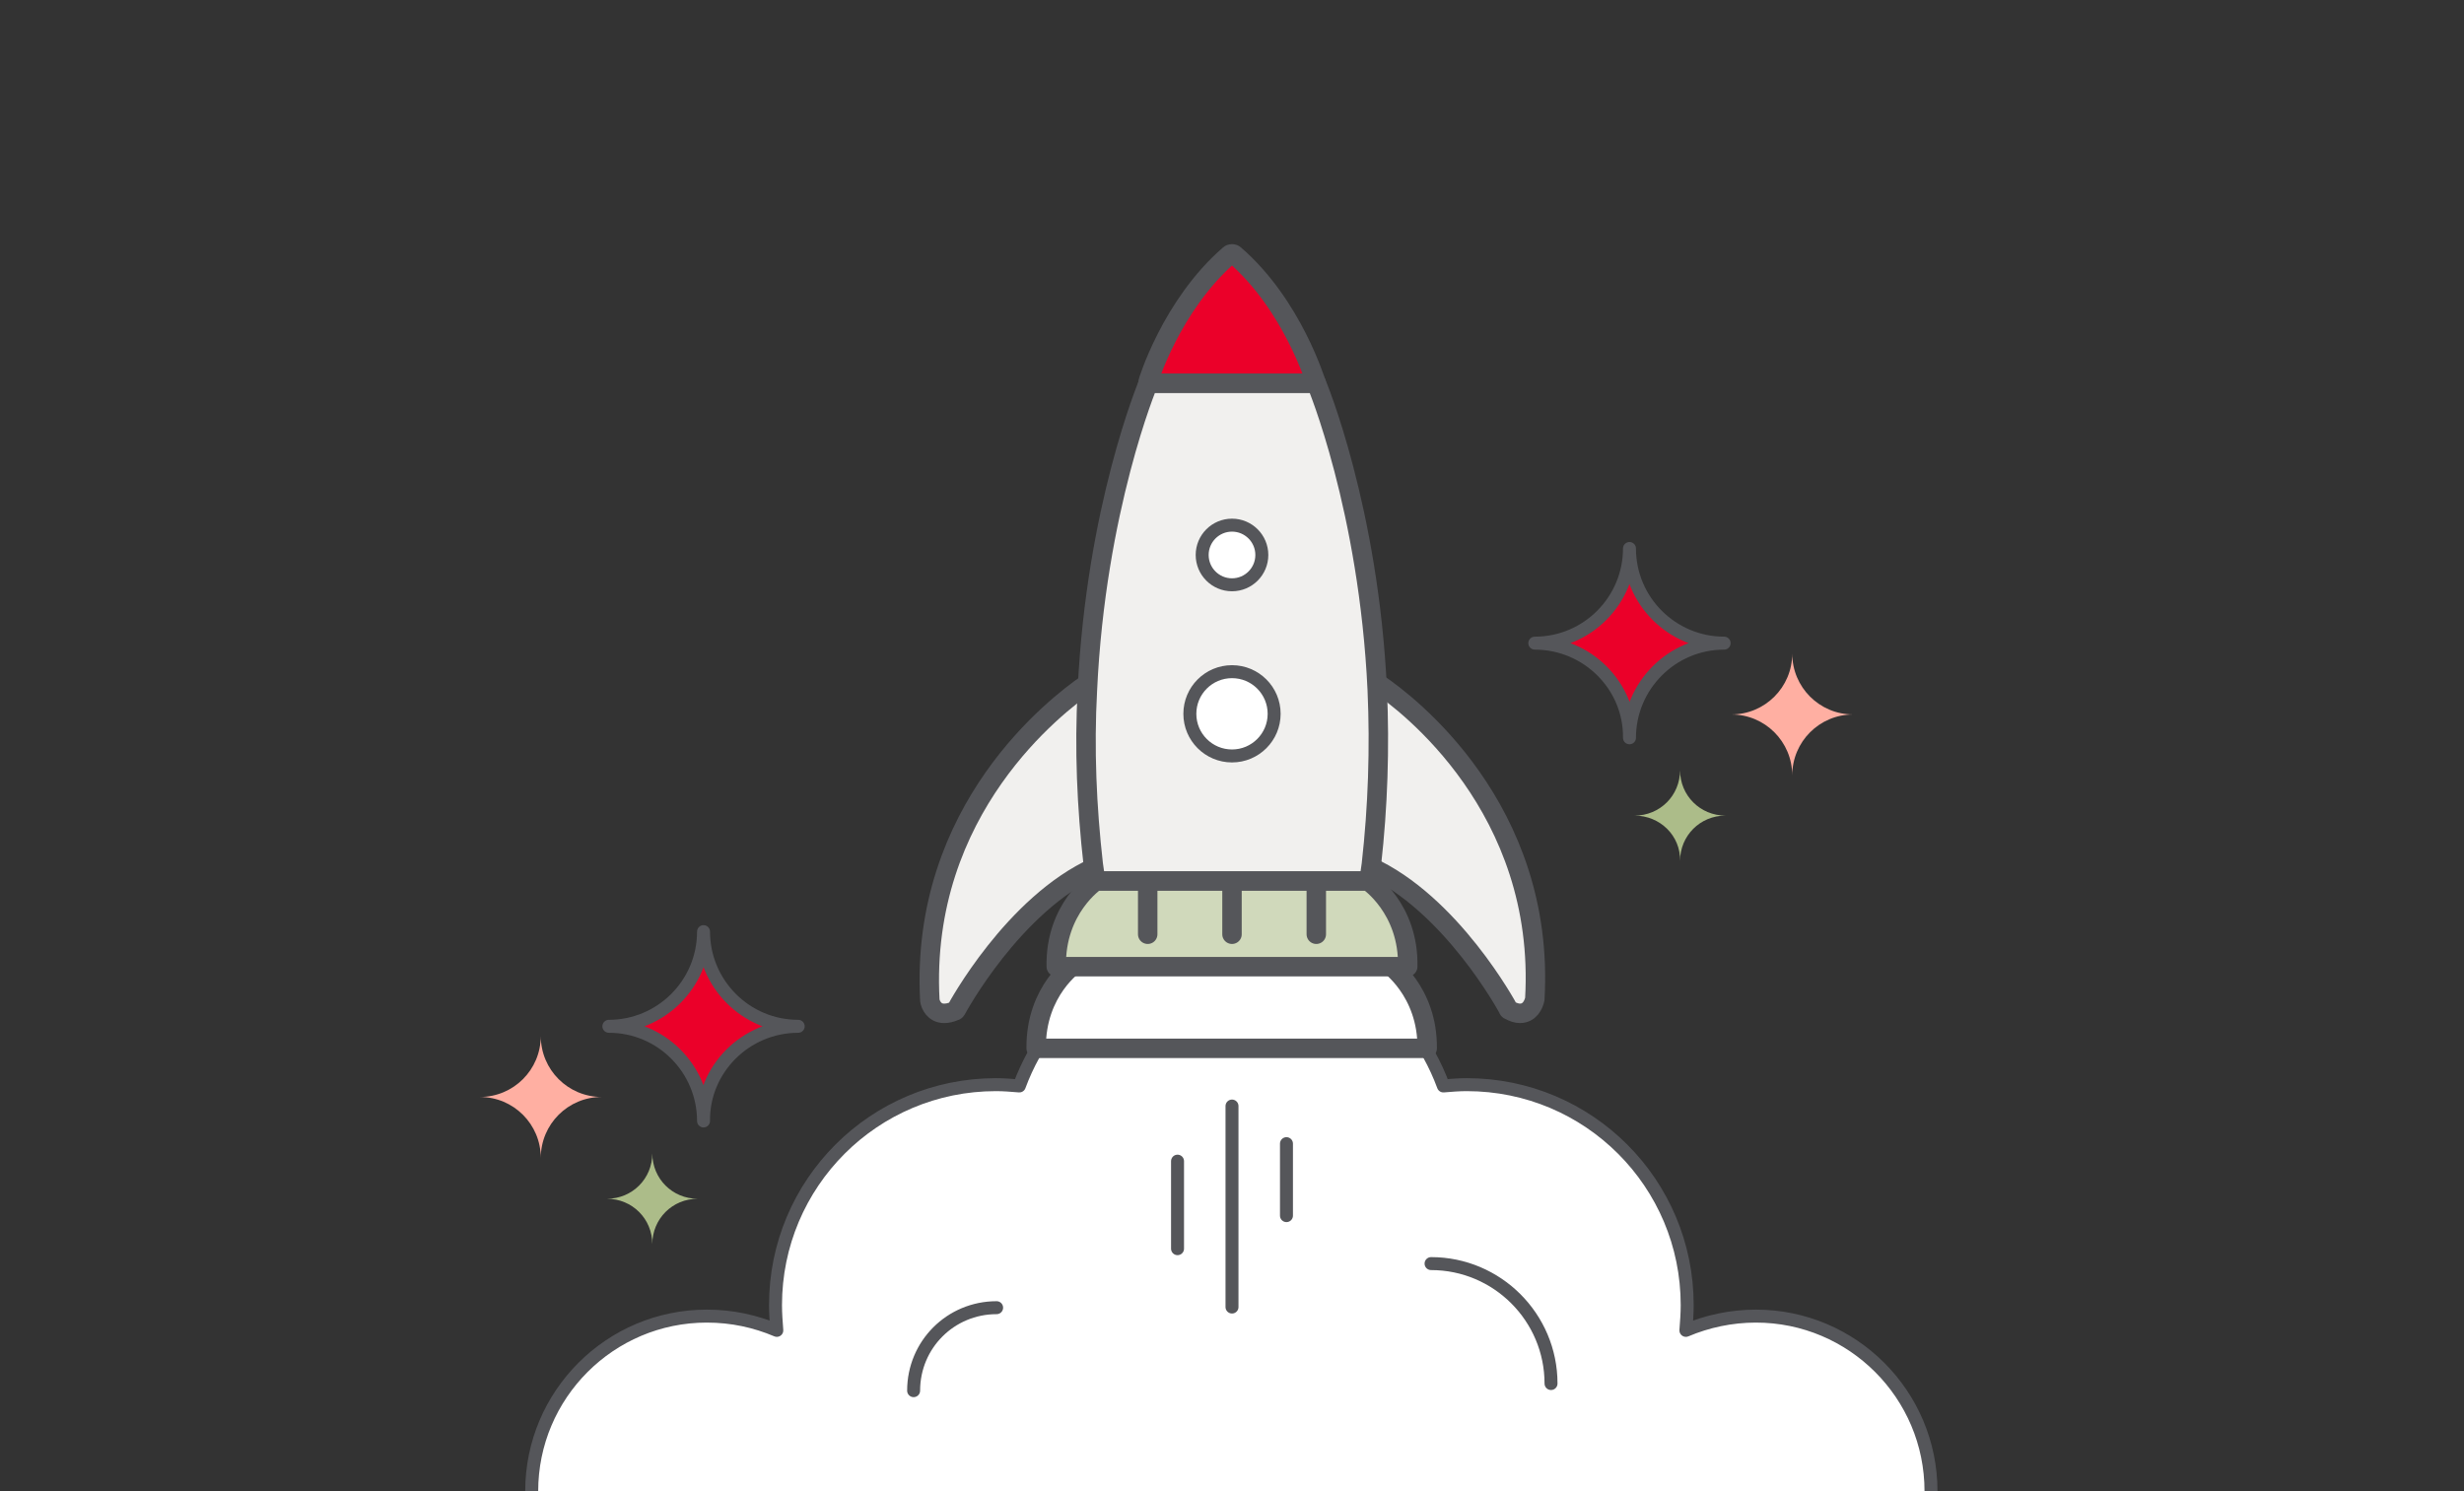
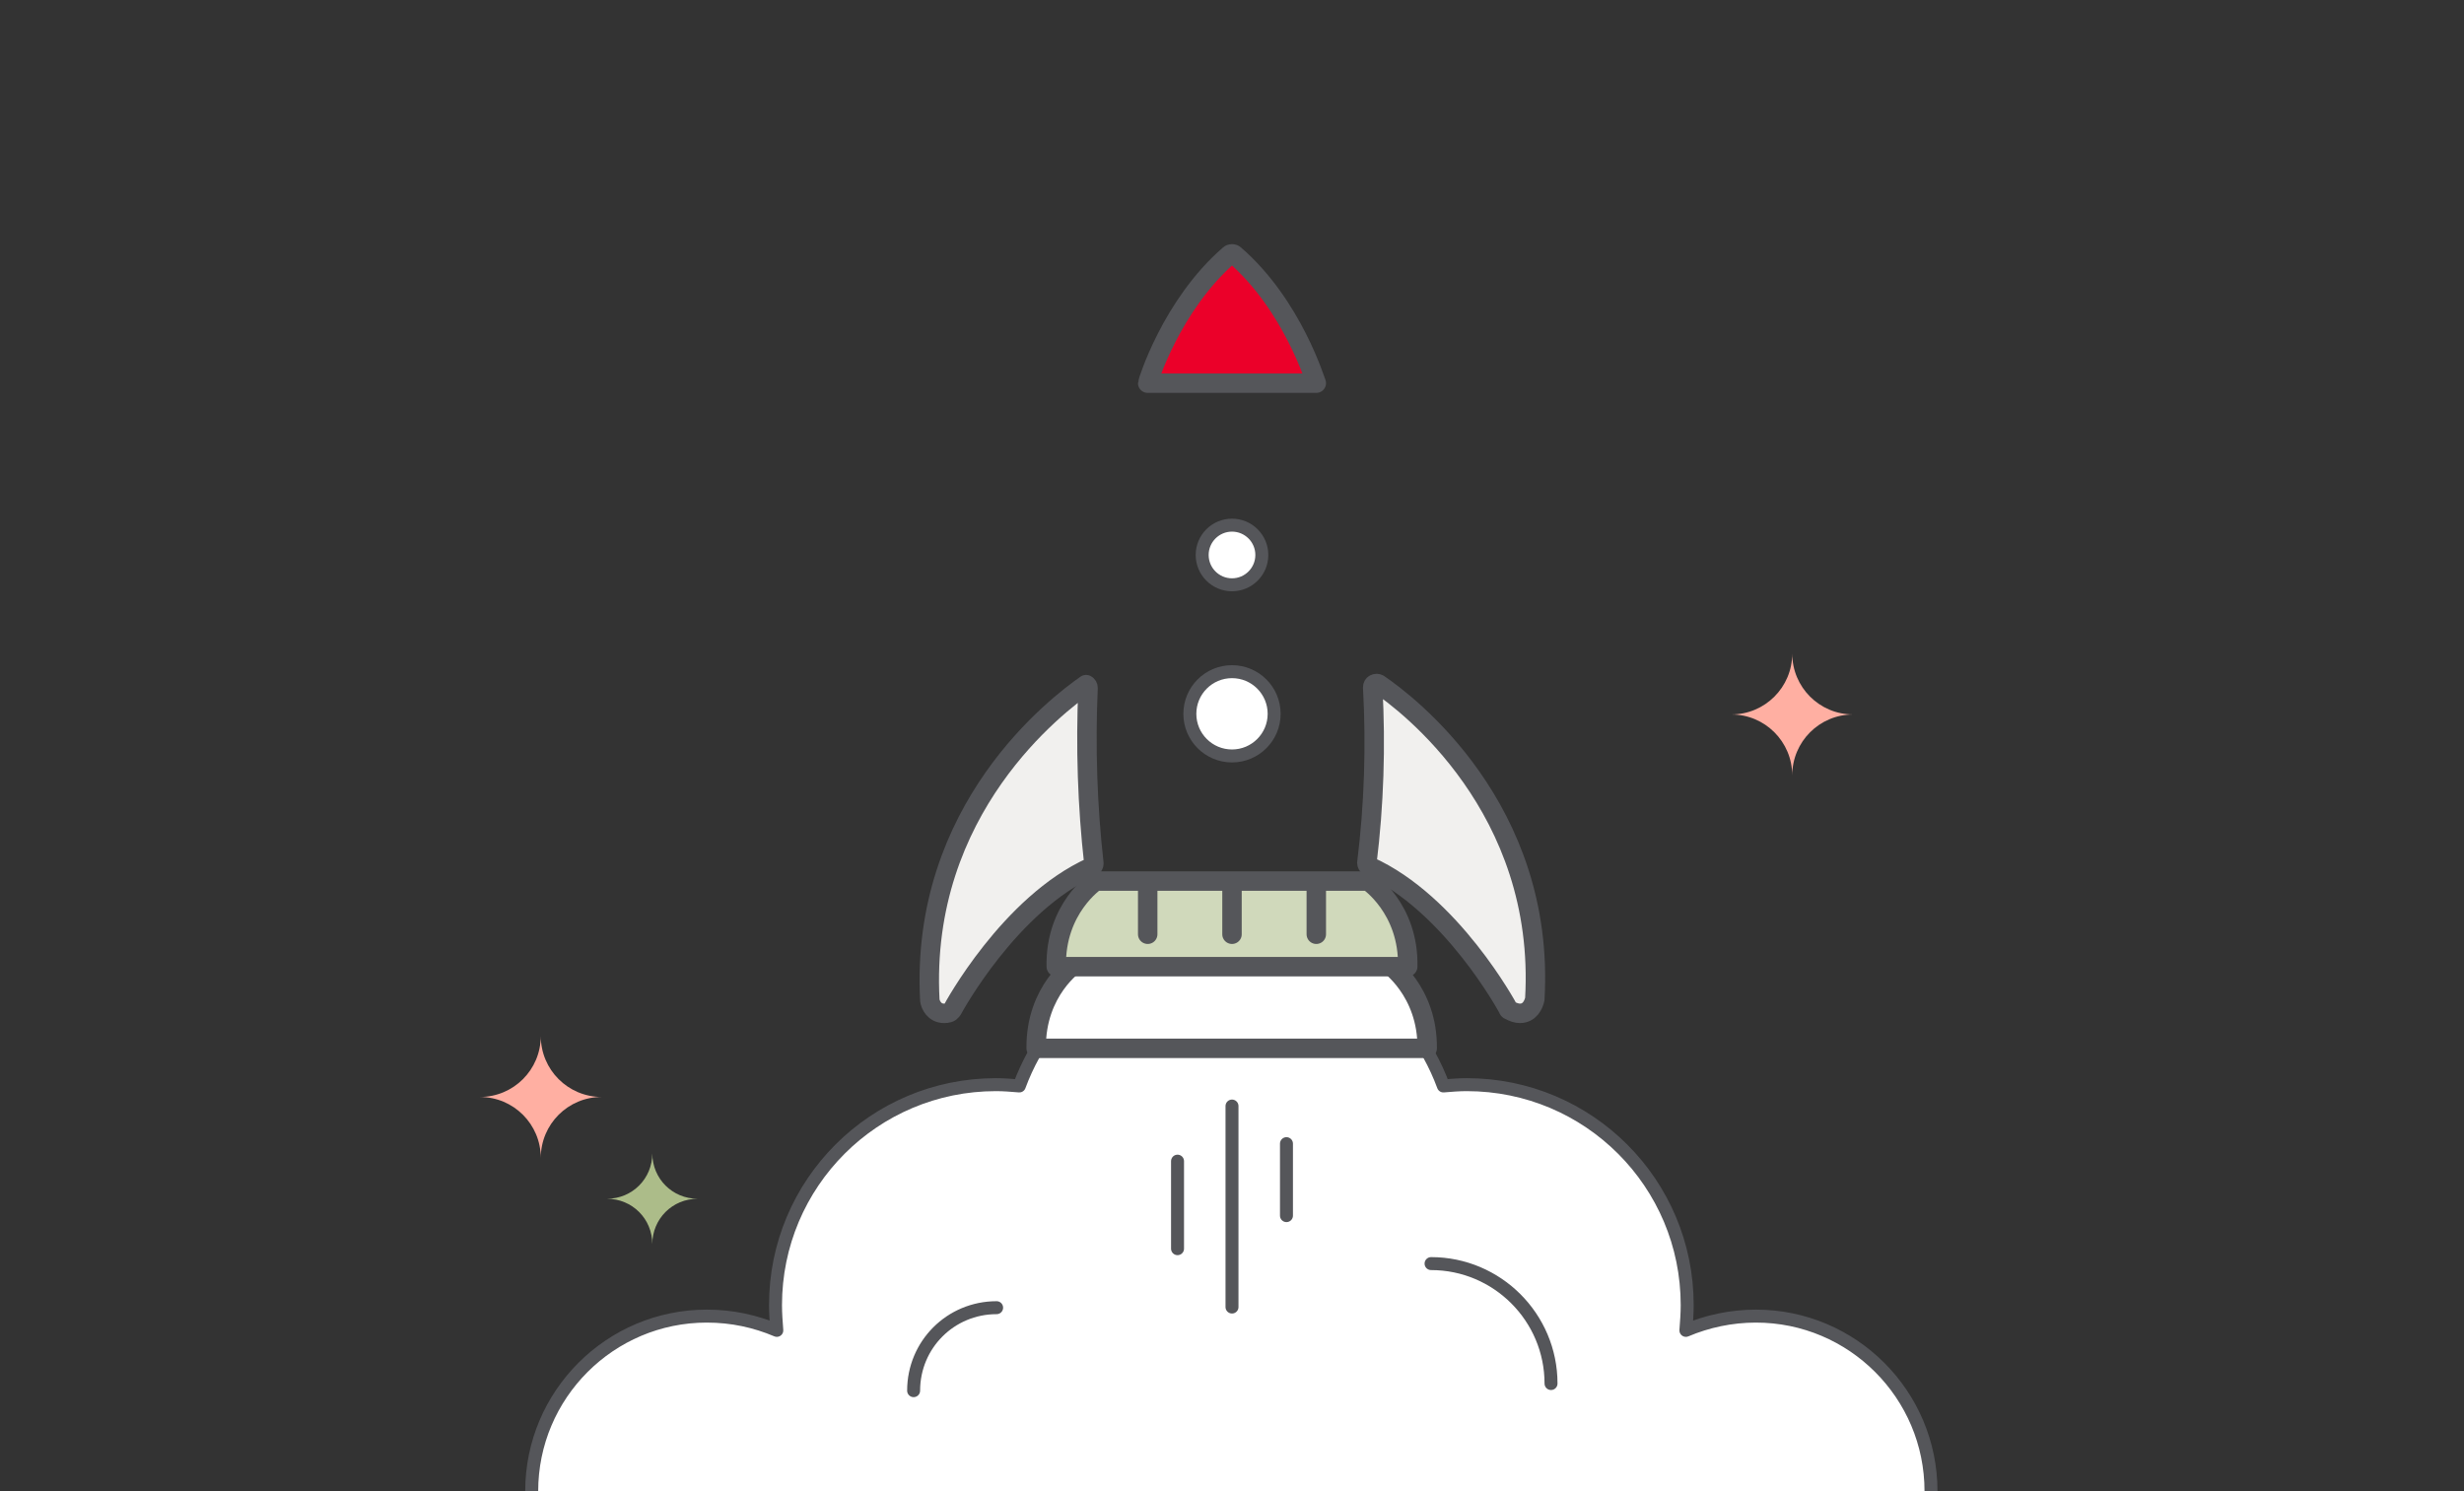
<svg xmlns="http://www.w3.org/2000/svg" version="1.1" id="Layer_1" x="0px" y="0px" width="380px" height="230px" viewBox="0 0 380 230" style="enable-background:new 0 0 380 230;" xml:space="preserve">
  <rect x="0" y="0" width="380" height="230" fill="#333333" stroke="none" />
  <style type="text/css">
	.st0{fill:#FFFFFF;stroke:#55565A;stroke-width:2;stroke-linejoin:round;stroke-miterlimit:10;}
	.st1{fill:#F1F0EE;stroke:#55565A;stroke-width:3;stroke-linecap:round;stroke-linejoin:round;stroke-miterlimit:10;}
	.st2{fill:#EB0029;stroke:#55565A;stroke-width:3;stroke-linecap:round;stroke-linejoin:round;stroke-miterlimit:10;}
	.st3{fill:#FFFFFF;stroke:#55565A;stroke-width:3;stroke-linecap:round;stroke-linejoin:round;stroke-miterlimit:10;}
	.st4{fill:#D0D9BB;stroke:#55565A;stroke-width:3;stroke-linecap:round;stroke-linejoin:round;stroke-miterlimit:10;}
	.st5{fill:#FFFFFF;stroke:#55565A;stroke-width:2;stroke-linecap:round;stroke-linejoin:round;stroke-miterlimit:10;}
	.st6{fill:#FFAFA2;}
	.st7{fill:#ACBC89;}
	.st8{fill:#EB0029;stroke:#55565A;stroke-width:2;stroke-linecap:round;stroke-linejoin:round;stroke-miterlimit:10;}
</style>
  <path class="st0" d="M297.8,230c0-14.9-12.1-27-27-27c-3.8,0-7.5,0.8-10.8,2.2c0.1-1.3,0.2-2.6,0.2-3.9c0-18.8-15.2-34-34-34  c-1.2,0-2.4,0.1-3.6,0.2c-4.9-13.3-17.7-22.8-32.7-22.8s-27.8,9.5-32.7,22.8c-1.2-0.1-2.4-0.2-3.6-0.2c-18.8,0-34,15.2-34,34  c0,1.3,0.1,2.6,0.2,3.9c-3.3-1.4-6.9-2.2-10.8-2.2c-14.9,0-27,12.1-27,27" />
  <g>
    <g>
-       <path class="st1" d="M145.6,156.3L145.6,156.3c-1.5,0-2.1-1.3-2.2-2c-1.6-29.6,19.8-45.7,24.1-48.7c0.2-0.1,0.4-0.1,0.6,0    c0.2,0.1,0.3,0.3,0.3,0.5c-0.4,9.1-0.1,18.2,0.9,27.1c0,0.2-0.1,0.4-0.3,0.5c-12.7,5.7-21.4,21.8-21.5,22    c-0.1,0.1-0.1,0.2-0.2,0.2C146.6,156.2,146.1,156.3,145.6,156.3z" />
+       <path class="st1" d="M145.6,156.3L145.6,156.3c-1.5,0-2.1-1.3-2.2-2c-1.6-29.6,19.8-45.7,24.1-48.7c0.2,0.1,0.3,0.3,0.3,0.5c-0.4,9.1-0.1,18.2,0.9,27.1c0,0.2-0.1,0.4-0.3,0.5c-12.7,5.7-21.4,21.8-21.5,22    c-0.1,0.1-0.1,0.2-0.2,0.2C146.6,156.2,146.1,156.3,145.6,156.3z" />
    </g>
    <g>
      <path class="st1" d="M234.4,156.3C234.4,156.3,234.4,156.3,234.4,156.3c-0.5,0-1.1-0.2-1.6-0.5c-0.1,0-0.2-0.1-0.2-0.2    c-0.1-0.2-8.8-16.3-21.5-22c-0.2-0.1-0.3-0.3-0.3-0.5c1.1-8.9,1.4-18,0.9-27.1c0-0.2,0.1-0.4,0.3-0.5c0.2-0.1,0.4-0.1,0.6,0    c4.3,2.9,25.8,19.1,24.1,48.6C236.5,155,235.9,156.3,234.4,156.3z" />
    </g>
    <g>
-       <path class="st1" d="M203,59.1c0.1,0.2,8.1,19.4,9.4,47.3c0.4,9,0.1,18-0.9,26.9c-0.1,0.8-0.2,1.4-0.3,2.1c0,0.3-0.3,0.5-0.5,0.5    h-41.3c-0.3,0-0.5-0.2-0.5-0.5c-0.1-0.7-0.2-1.4-0.3-2.1c-1-8.8-1.4-17.8-0.9-26.9c1.3-27.9,9.3-47.1,9.4-47.3H203z" />
-     </g>
+       </g>
    <g>
      <path class="st2" d="M177,59.1c0-0.1,3.6-12,12.6-19.8c0.2-0.2,0.6-0.2,0.8,0c9,7.8,12.5,19.7,12.6,19.8H177z" />
    </g>
    <g>
      <path class="st3" d="M165.9,148.6c0,0-6.2,4.1-6.1,13.1h26.8h33.5c0.1-8.9-6.1-13.1-6.1-13.1H190H165.9z" />
    </g>
    <path class="st4" d="M203,144.1v-8.2h-13v8.2v-8.2h-13v8.2v-8.2H169c0,0-6.3,4.2-6.1,13.2h3H190h24.1h3c0.2-9-6.1-13.2-6.1-13.2   H203V144.1z" />
    <circle class="st5" cx="190" cy="85.6" r="4.6" />
    <circle class="st5" cx="190" cy="110.1" r="6.5" />
  </g>
  <g>
    <g>
      <path class="st6" d="M267,110.2c5.2,0,9.4-4.2,9.4-9.4c0,5.2,4.2,9.4,9.4,9.4c-5.2,0-9.4,4.2-9.4,9.4    C276.4,114.4,272.2,110.2,267,110.2z" />
-       <path class="st7" d="M252.1,125.8c3.9,0,7-3.1,7-7c0,3.9,3.1,7,7,7c-3.9,0-7,3.1-7,7C259.2,128.9,256,125.8,252.1,125.8z" />
-       <path class="st8" d="M236.7,99.2c8.1,0,14.6-6.6,14.6-14.6c0,8.1,6.6,14.6,14.6,14.6c-8.1,0-14.6,6.6-14.6,14.6    C251.4,105.8,244.8,99.2,236.7,99.2z" />
    </g>
    <g>
      <path class="st6" d="M92.8,169.2c-5.2,0-9.4-4.2-9.4-9.4c0,5.2-4.2,9.4-9.4,9.4c5.2,0,9.4,4.2,9.4,9.4    C83.4,173.4,87.6,169.2,92.8,169.2z" />
      <path class="st7" d="M107.6,184.9c-3.9,0-7-3.1-7-7c0,3.9-3.1,7-7,7c3.9,0,7,3.1,7,7C100.6,188,103.7,184.9,107.6,184.9z" />
-       <path class="st8" d="M123.1,158.3c-8.1,0-14.6-6.6-14.6-14.6c0,8.1-6.6,14.6-14.6,14.6c8.1,0,14.6,6.6,14.6,14.6    C108.4,164.9,115,158.3,123.1,158.3z" />
    </g>
  </g>
  <g>
    <path class="st5" d="M140.9,214.5c0-7.1,5.7-12.8,12.8-12.8" />
    <path class="st5" d="M220.7,194.9c10.2,0,18.5,8.3,18.5,18.5" />
  </g>
  <g>
    <line class="st5" x1="190" y1="170.6" x2="190" y2="201.6" />
    <line class="st5" x1="198.4" y1="176.4" x2="198.4" y2="187.5" />
    <line class="st5" x1="181.6" y1="179.1" x2="181.6" y2="192.6" />
  </g>
</svg>